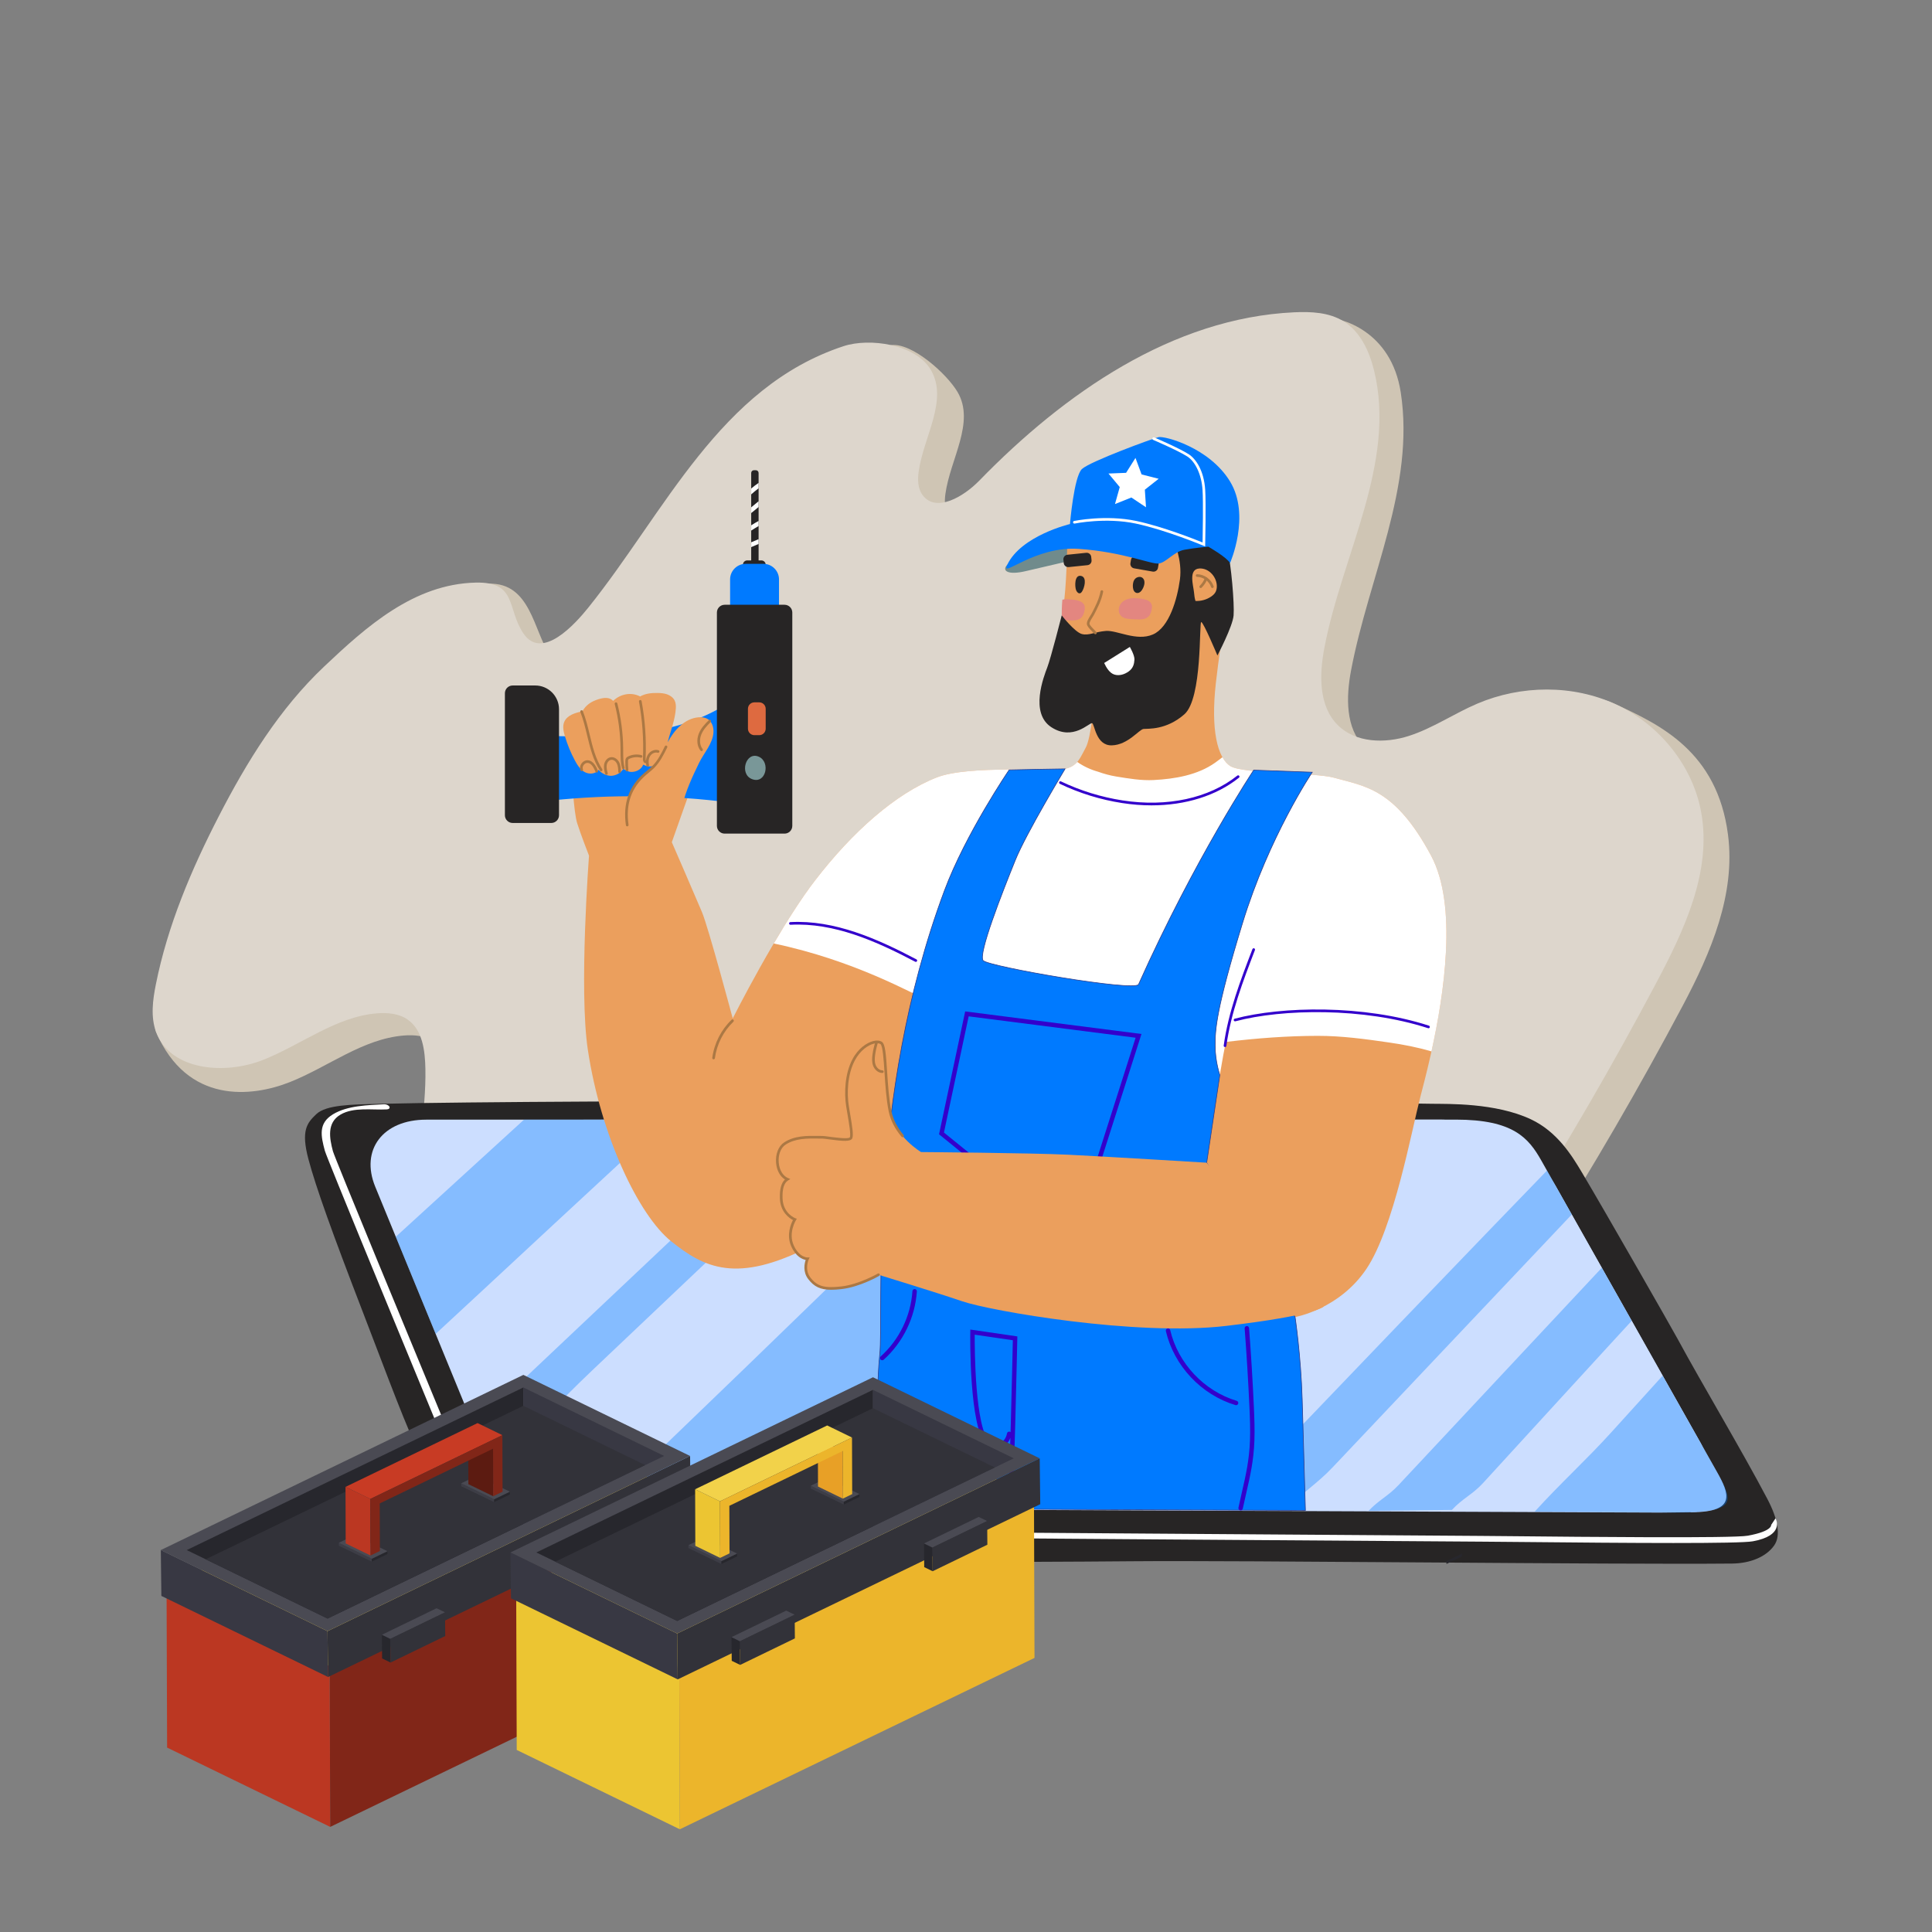
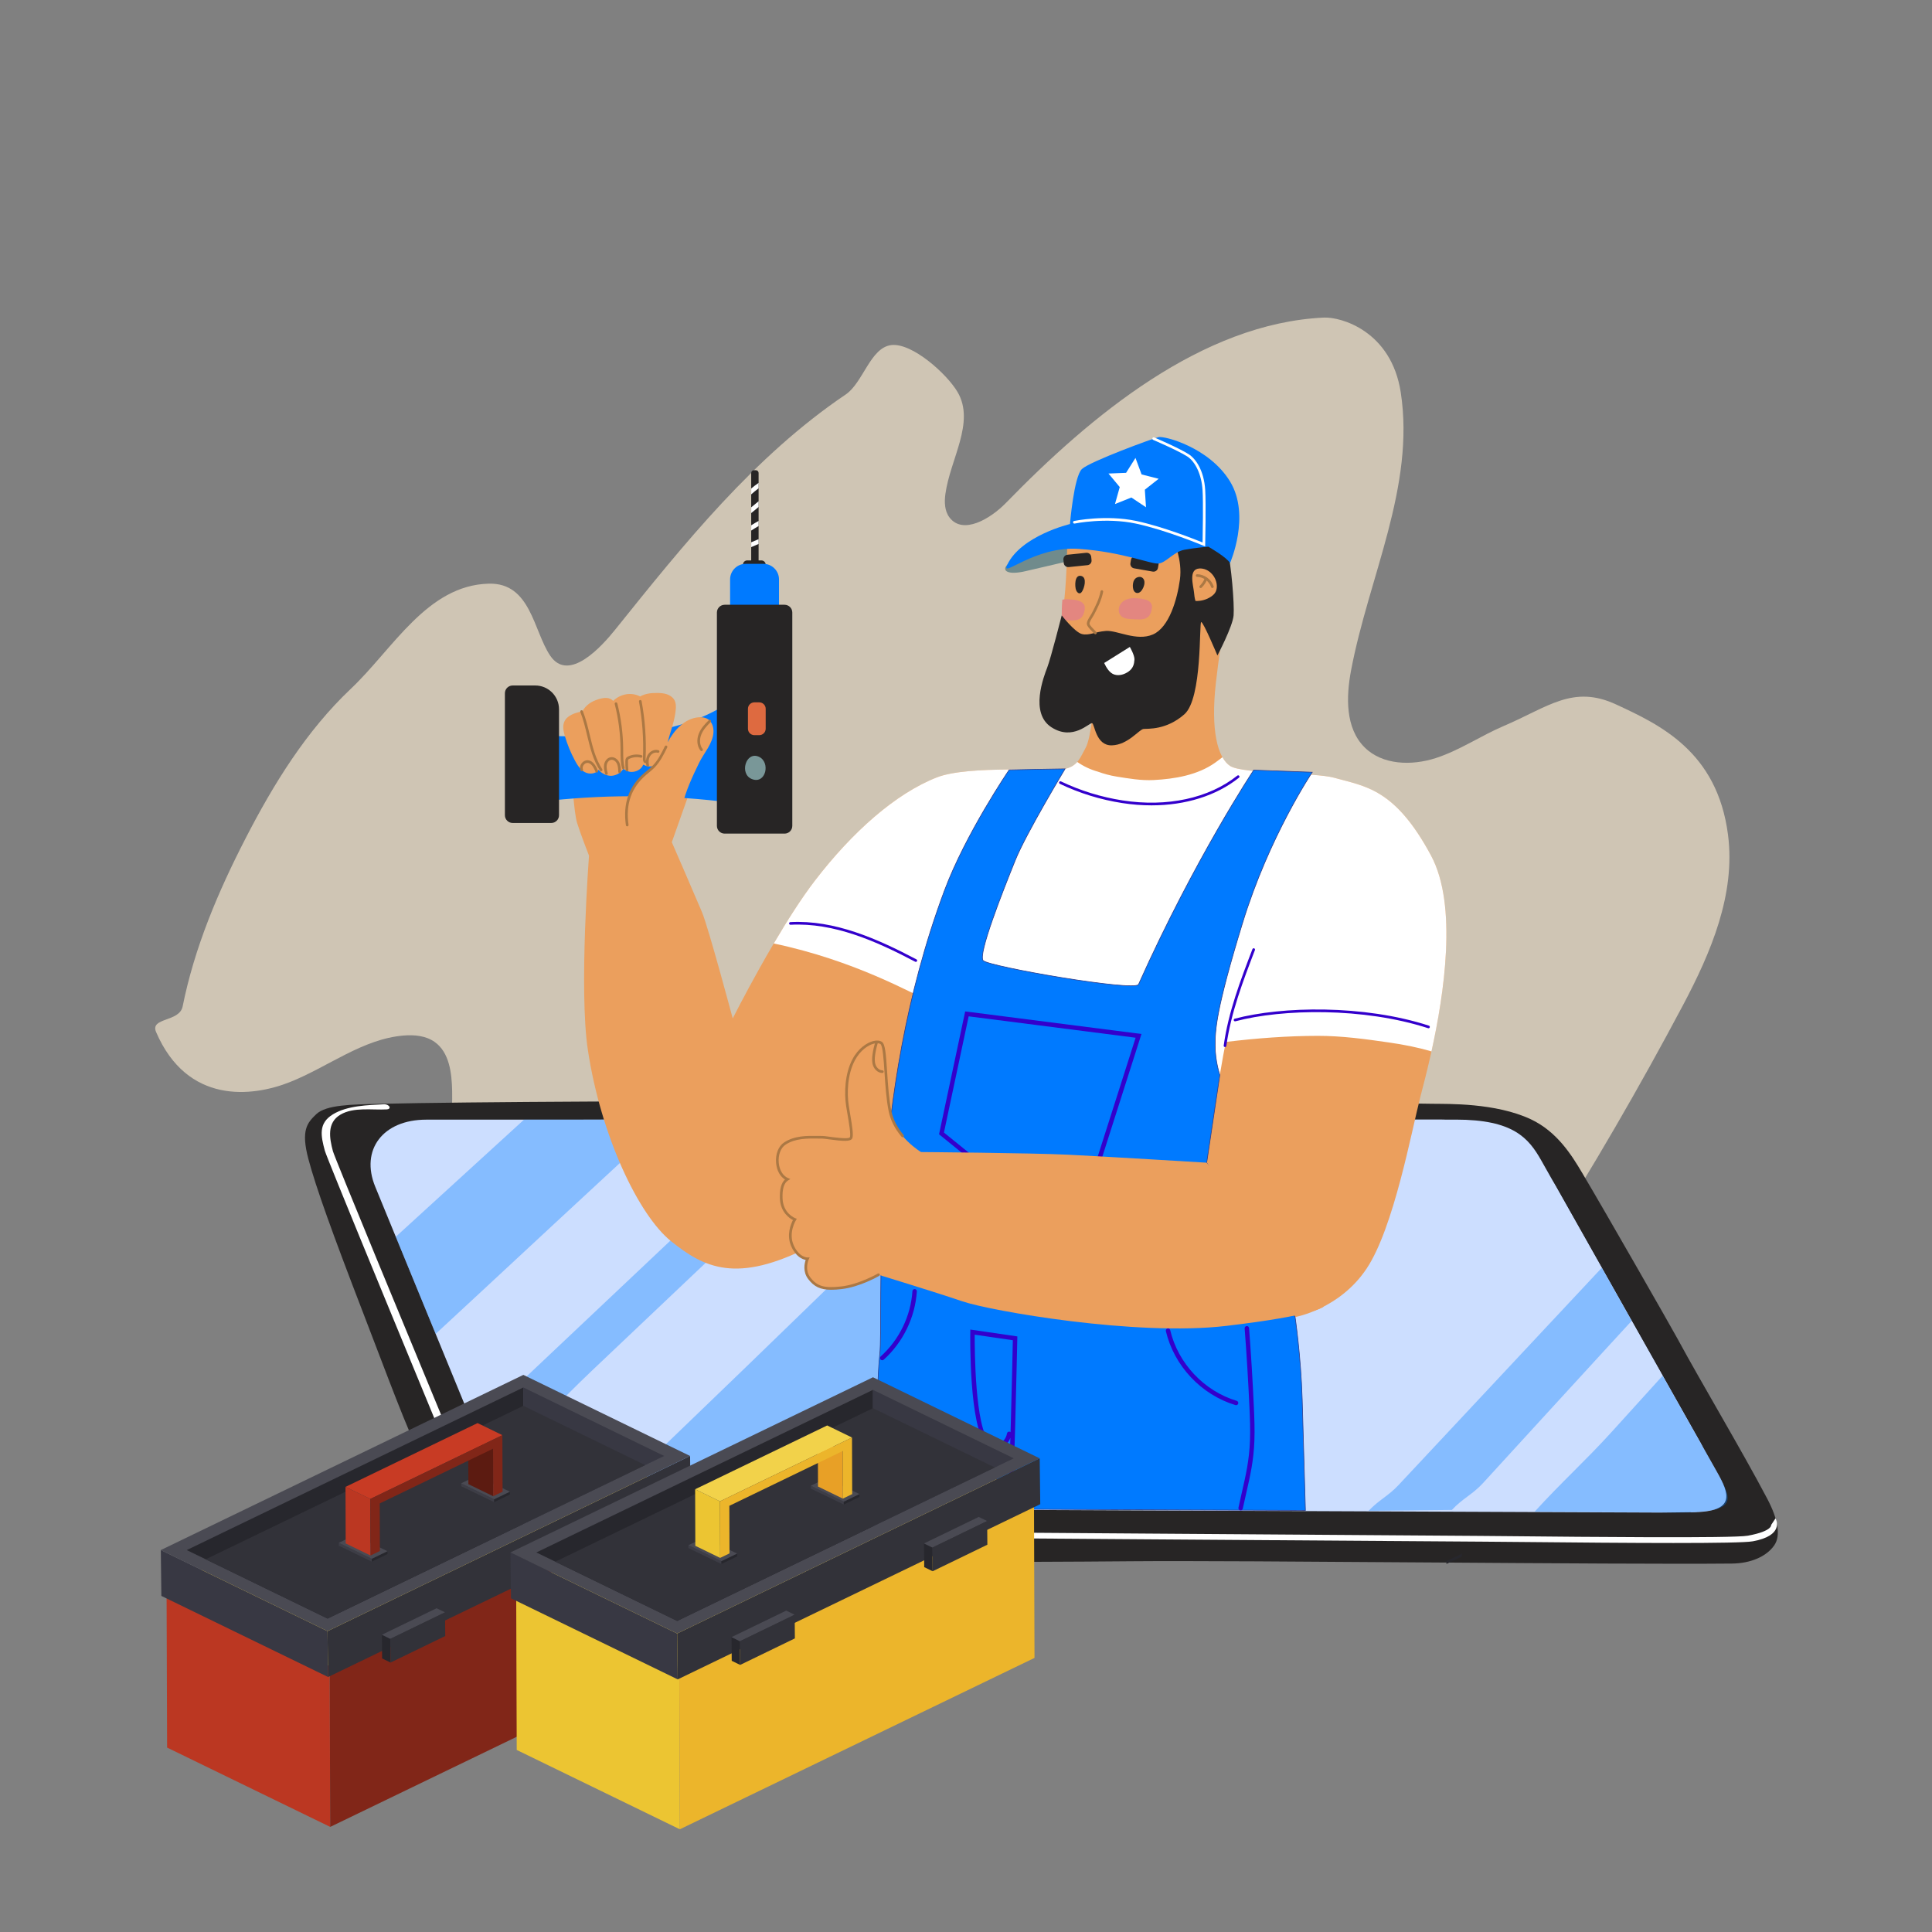
<svg xmlns="http://www.w3.org/2000/svg" x="0px" y="0px" viewBox="0 0 3000 3000" style="enable-background:new 0 0 3000 3000;" xml:space="preserve">
  <rect x="0" y="0" width="3000" height="3000" fill="#808080" stroke="none" />
  <style type="text/css"> .st0{fill:#CFC5B4;} .st1{fill:#DDD6CC;} .st2{fill:#272525;} .st3{fill:#FFFFFF;} .st4{fill:#CCDEFF;} .st5{opacity:0.35;} .st6{fill:#007AFF;} .st7{fill:#708B8C;} .st8{fill:#EB9F5D;} .st9{fill:#E38680;} .st10{fill:#AB7844;} .st11{fill:#DE6A40;} .st12{fill:#799798;} .st13{fill:#3300CC;} .st14{fill:#007AFF;stroke:#2D3E8D;stroke-miterlimit:10;} .st15{fill:#C58E4C;} .st16{fill:none;} .st17{fill:#BB3722;} .st18{fill:#812618;} .st19{fill:#F2D24A;} .st20{enable-background:new ;} .st21{fill:#383843;} .st22{fill:#323239;} .st23{fill:#4A4A53;} .st24{fill:#27272D;} .st25{fill:#3D3D46;} .st26{fill:#5C1B11;} .st27{fill:#C83B24;} .st28{fill:#ECC532;} .st29{fill:#ECB52B;} .st30{fill:#E8A026;} </style>
  <g id="_x2018_лой_x5F_2">
    <g>
      <path class="st0" d="M702.1,1694.44c-0.53-28.24-4.29-60.54-27.45-76.71c-13.58-9.49-31.2-11.12-47.72-9.78 c-63.78,5.21-117.14,48.54-176.59,72.22c-59.45,23.68-159.64,34.53-207.93-77.54c-9.93-23.04,36.26-15.21,41.19-39.81 c18.29-91.38,55.05-178.12,97.71-260.97c43.57-84.63,94.38-167.01,163.56-232.39c65.32-61.73,118.31-160.84,214.27-163.15 c64.92-1.57,69.11,72.8,95.02,111.55c29.03,43.41,80.97-15.07,101.19-40.27c107.06-133.42,216.07-269.24,357.82-365.01 c27.04-18.27,38.18-72.56,70.55-76.71c32.36-4.15,86.72,44.76,103.21,72.92c27.6,47.13-11.47,104.05-18.91,158.17 c-1.73,12.57-1.35,26.42,6.32,36.54c20.86,27.52,63.59,2.18,87.67-22.56c132.09-135.74,304.44-278.93,493.64-287.79 c26.4-1.24,104.72,20.66,119.42,116.14c22.49,146.12-49.58,286.22-77.11,431.47c-7.86,41.45-8.97,89.83,20.88,119.64 c27.73,27.69,73.12,28.82,110.42,16.8c37.3-12.01,70.16-34.76,106.21-50.12c68.1-29,106.95-64.36,174.08-33.17 c67.13,31.19,156.97,72.56,173.7,202.33c11.9,92.32-26.36,182.51-69.98,264.74c-67.7,127.63-140.32,252.65-217.65,374.69 c-45.77,72.23-94.98,145.27-165.63,193.42c-73.59,50.15-164.26,68.84-253.08,75.25c-257.41,18.6-511.03-56.14-765.6-98.57 c-104.94-17.49-211.41-31.15-313.05-63.75c-66.67-21.38-205.63-64.92-208.23-150.41C688.04,1826.46,703.35,1760.31,702.1,1694.44z " />
    </g>
    <g>
-       <path class="st1" d="M660.56,1659.98c-0.53-28.24-4.29-60.54-27.45-76.71c-13.58-9.49-31.2-11.12-47.72-9.78 c-63.78,5.21-117.14,48.54-176.59,72.22s-144.12,16.91-166.39-43.08c-8.73-23.52-5.27-49.67-0.35-74.27 c18.29-91.38,55.05-178.12,97.71-260.97c43.57-84.63,94.38-167.01,163.56-232.39c65.32-61.73,139.09-128.02,235.05-130.33 c64.92-1.57,48.33,39.98,74.24,78.74c29.02,43.41,80.97-15.07,101.19-40.27c119.01-148.32,203.79-342.37,396.05-405.61 c40.16-13.21,111.98-3.39,135.52,36.8c27.6,47.13-11.47,104.05-18.91,158.17c-1.73,12.57-1.35,26.42,6.32,36.54 c20.86,27.52,63.59,2.18,87.67-22.56c132.09-135.74,299.92-252.68,489.12-261.55c26.4-1.24,54.32,0.07,76.78,14 c25.97,16.11,39.84,46.23,47.16,75.9c35.43,143.53-49.58,286.22-77.11,431.47c-7.86,41.45-8.97,89.83,20.88,119.64 c27.73,27.69,73.12,28.82,110.42,16.8c37.3-12.01,70.16-34.76,106.21-50.12c68.1-29,148.49-29.9,215.61,1.29 c67.13,31.19,119.08,95.02,132.16,167.87c16.44,91.62-26.36,182.51-69.98,264.74c-67.7,127.63-140.32,252.65-217.65,374.69 c-45.77,72.23-94.98,145.27-165.63,193.42c-73.59,50.15-164.26,68.84-253.08,75.25c-257.41,18.6-511.03-56.14-765.6-98.57 c-104.94-17.49-211.41-31.15-313.05-63.75c-66.67-21.38-205.63-64.92-208.23-150.41C646.5,1792,661.81,1725.85,660.56,1659.98z" />
-     </g>
+       </g>
    <g>
      <g>
        <g>
          <g>
            <path class="st2" d="M2604.95,2078.96c-8.23-15.22-112.59-198.01-148.57-258.41c-15.77-26.47-38.37-63.32-79.38-82.57 c-54.89-25.76-129.08-23.65-152.97-24.04c-308.91-5.16-1350.17-6.63-1636.46,0.14c-41.52,0.98-80.99,1.35-96.44,15.98 c-14.47,13.71-24,25.4-12.24,69.76c11.6,43.76,37.38,115.3,84.93,238.63c79.3,205.67,106.75,296.23,185.75,342.96 c26.68,15.78,72.15,32.56,141.39,35.65c245.27,10.96,710.13,8.63,865.91,7.24c175.01-1.56,748.67,5.38,932.41,3.59 c29.09-0.28,53.56-10.76,65.7-28.2c10.77-15.47,5.55-41.39-10.75-72.38C2704.76,2252.26,2641.95,2147.4,2604.95,2078.96z" />
          </g>
        </g>
      </g>
    </g>
    <g>
      <g>
        <g>
          <g>
            <path class="st3" d="M525.64,1840.48c35.96,88.62,109.92,267.69,151.94,369.45c14.87,35.99,24.73,59.89,26.49,64.21 c1.03,2.53,2.04,5.22,3.11,8.07c7.55,20.06,17.95,47.66,54.56,72.1c42.36,28.28,95.91,30.24,116.96,29.77 c11.73-0.26,509.34,3.32,909.42,6.2c268.68,1.93,500.8,3.61,515.63,3.61c7.43,0,27.68,0.2,55.7,0.48 c175.59,1.76,341.06,2.86,362.39-1.06c48.22-8.85,36.72-32.91,35.18-35.62l-6.67,10.05c0,0-0.08-0.1-0.14-0.28 c0.04,0.1,3.16,9.95-36.28,17.18c-22.82,4.18-258.46,1.82-359.06,0.81c-28.06-0.28-48.34-0.49-55.85-0.49 c-14.75,0-246.67-1.67-515.13-3.6c-399.91-2.88-897.32-6.46-909.31-6.19c-19.04,0.43-67.36-1.27-104.71-26.19 c-32.96-21.99-42.32-46.77-49.81-66.61c-1.09-2.89-2.12-5.62-3.19-8.24c-1.77-4.34-11.66-28.24-26.57-64.25 c-52.26-126.21-170.54-411.89-173.32-422.23c-5.47-20.38-9.66-44.31,11.69-56.85c20.67-12.13,48.94-6.9,72.12-8.14 c3.29-0.18,4.99-2.09,3.81-4.29c-1.18-2.19-4.81-3.83-8.1-3.65c-25.45,1.36-56.84,1.91-79.39,15.52 c-23.26,14.04-18.81,33.77-12.68,56.68C505.18,1789.69,513.2,1809.81,525.64,1840.48z" />
          </g>
        </g>
      </g>
    </g>
    <g>
      <g>
        <g>
          <g>
            <path class="st4" d="M582.67,1842.75l164.05,399.64c25.46,62.02,104.18,99.46,174.7,99.46l1655.86,6.88l48.91-0.57 c88.31-7.1,45.86-36.07,15.47-105.79l-225.44-399.69c-32.44-57.51-113.6-104.15-180.64-104.15l-1573.8,0.07 C594.76,1738.61,559.07,1785.25,582.67,1842.75z" />
          </g>
        </g>
      </g>
    </g>
    <g>
      <g>
        <g>
          <g>
            <path class="st4" d="M2442.54,2257.95c-37.38-13.91-75.39-26.05-113.3-37.89c-50.13-15.66-100.27-29.23-150.85-38.73 c-98.74-18.54-194.8-22.56-288.41-24.96c-186.68-4.79-361.79-9.31-557.51-58.47c-57.3-14.39-114.47-31.56-167.55-54.77 c-120.89-52.85-185.9-133.36-286.37-196.55c-66.03-41.53-140.74-79.41-220.21-105.38c103.54-1.46,204.64-2.55,308.67-2.62 c56.48-0.04,113-0.01,169.5-0.01c162.49-0.01,324.99-0.02,487.49-0.02c212.19-0.01,424.38-0.02,636.58-0.03 c89.4,0,113.05,28.59,132.87,63.73l272.75,483.57c18.44,32.7,31.28,62.33-39.98,62.33 C2575.13,2308.34,2509.91,2283.03,2442.54,2257.95z" />
          </g>
        </g>
      </g>
    </g>
    <g class="st5">
      <g>
        <g>
          <g>
            <g>
              <path class="st6" d="M2502.63,2223.46c26.48-29.25,52.85-58.35,79.13-87.3l84.42,149.67c24.53,44.84,34.22,62.9-62.61,62.9 l-220.55-1.38C2423.18,2302.99,2463.04,2267.2,2502.63,2223.46z" />
            </g>
          </g>
        </g>
      </g>
      <g>
        <g>
          <g>
            <g>
              <path class="st6" d="M2171.21,2306.46c41.33-44.18,82.36-88.04,123.11-131.59c40.46-43.25,80.63-86.19,120.53-128.83 c24.24-25.91,48.38-51.72,72.42-77.41l46.43,82.32c-10.76,11.7-21.56,23.42-32.35,35.17 c-65.58,71.41-131.7,143.78-198.7,216.96c-15.99,17.47-32.04,23.97-48.14,41.53l-129.3,1.38 C2140.58,2329.55,2155.91,2322.8,2171.21,2306.46z" />
            </g>
          </g>
        </g>
      </g>
      <g>
        <g>
          <g>
            <g>
-               <path class="st6" d="M2028.69,2205.93c48.1-50.25,95.85-100.07,143.28-149.46c47.18-49.13,94.03-97.83,140.59-146.11 c29.97-31.08,59.84-61.97,89.57-92.69l38.48,68.22c-2.67,2.83-5.35,5.65-8.02,8.48c-39.15,41.39-78.57,83.06-118.26,125.03 c-40.16,42.46-80.6,85.21-121.32,128.26c-41.01,43.36-82.32,87.03-123.91,131c-24.16,25.55-48.43,40.18-72.8,65.94l-110.74,0 C1933.61,2294.29,1981.32,2255.41,2028.69,2205.93z" />
-             </g>
+               </g>
          </g>
        </g>
      </g>
      <g>
        <g>
          <g>
            <g>
              <path class="st6" d="M1627.45,2230.51c57.11-57.6,113.71-114.65,169.77-171.19c55.72-56.2,110.9-111.89,165.53-167.1 c51.09-51.64,101.68-102.86,151.76-153.69l83.27,0c-40.32,41.22-80.91,82.72-121.8,124.52 c-52.79,53.97-106.05,108.43-159.81,163.38c-54.32,55.54-109.14,111.58-164.47,168.14c-52.05,53.22-104.56,94.5-157.52,148.65 l-90.7,1.38C1545.08,2302.62,1586.38,2271.93,1627.45,2230.51z" />
            </g>
          </g>
        </g>
      </g>
      <g>
        <g>
          <g>
            <g>
              <path class="st6" d="M996.57,2278.64c53.74-51.65,106.95-102.92,159.62-153.81c52.01-50.26,103.51-100.16,154.49-149.7 c50.79-49.35,101.07-98.34,150.85-146.99c30.69-29.99,61.17-59.85,91.48-89.57l320.56-0.01 c-32.33,31.74-64.81,63.67-97.4,95.79c-46.99,46.32-94.25,93.06-141.79,140.2c-48.09,47.7-96.47,95.82-145.13,144.37 c-48.87,48.76-98.05,97.97-147.52,147.61c-29.43,29.54-58.96,44.09-88.6,73.94l-336.78,0 C943.22,2314.72,969.96,2304.21,996.57,2278.64z" />
            </g>
          </g>
        </g>
      </g>
      <g>
        <g>
          <g>
            <g>
              <path class="st6" d="M867.58,2090.19c45.56-43.02,90.8-85.74,135.72-128.16c44.36-41.89,88.41-83.49,132.16-124.8 c35.01-33.06,69.83-65.94,104.46-98.64l90.52,0c-35.71,33.9-71.65,67.98-107.83,102.25 c-49.58,46.96-99.59,94.27-149.97,141.97c-50.84,48.14-102.06,96.67-153.62,145.63c-52.17,49.55-97.8,99.54-150.62,150.01 l-32.94-63.47L867.58,2090.19z" />
            </g>
          </g>
        </g>
      </g>
      <g>
        <g>
          <g>
            <g>
              <path class="st6" d="M685.65,1855.53l128.03-116.94l221.98-0.01c-21.63,19.84-43.28,39.77-64.96,59.79 c-72.44,66.88-145.28,134.73-219.12,203.28c-24.91,23.12-49.95,46.32-75.11,69.59l-61.9-150.79 C638.35,1898.73,662.04,1877.09,685.65,1855.53z" />
            </g>
          </g>
        </g>
      </g>
    </g>
    <g>
      <path class="st7" d="M1629.02,845.42c0,0-56.35,22.73-65.02,31.68s0.29,16.53,29.21,9.64c28.92-6.89,83.33-19.32,83.33-19.32 l3.44-27.51L1629.02,845.42z" />
    </g>
    <g>
      <path class="st8" d="M1393.05,1837.57c0,0-20.15,206.3-27.06,266.6c-0.01,0.11-0.03,0.24-0.04,0.35 c10.16-0.75,20.32,0.45,30.49,3.64c20.94,8.62,42.93,14.09,65.22,17.82c46.1,4.89,92.68,4.32,138.95,2.97 c41.88-1.22,83.85-3.7,125.76-2.54c55.48,1.54,110.94,1.53,166.43,0.93c41.9-0.45,83.85-1.11,125.79-1.16 c-3.25-37.4-7.58-81.08-7.58-81.08s68.87-11.94,111.11-75.3c42.24-63.36,69.79-213.95,83.56-267.21 c13.77-53.26,72.54-269.42,16.53-373.91c-56.01-104.49-102.31-107.5-150.59-121.02c-30.39-8.51-142.33-5.51-161.61-18.36 c-19.28-12.86-30.3-55.09-22.04-128.55c8.26-73.46,22.96-152.43,22.96-152.43l-23.87-38.57l-72.54-48.67l-157.02,12.86 c0,0-0.92,62.44-4.59,94.58c-3.67,32.14,1.84,81.72,1.84,81.72l44.99,74.38c0,0-5.51,61.52-13.77,76.21 c-8.26,14.69-11.94,28.47-32.14,33.06c-20.2,4.59-149.17-6.36-199.26,13.31c-64.28,25.25-131.31,84.94-189.16,160.23 c-57.85,75.3-127.63,213.95-127.63,213.95s-37.65-140.95-47.75-165.05s-46.83-108.58-46.83-108.58s33.06-93.66,37.65-105.6 c4.59-11.94-192.83,0.92-192.83,0.92s2.75,57.85,8.26,75.3c5.51,17.45,18.36,50.32,18.36,50.32s-15.87,208.22-1.84,301.37 c20.2,134.06,78.97,257.11,129.47,297.51c50.5,40.4,101.01,67.03,216.7,7.35C1374.68,1875.22,1393.05,1837.57,1393.05,1837.57z" />
    </g>
    <g>
      <g>
        <path class="st9" d="M1659.68,963.38c6.82,0.36,14.5,0.41,19.39-4.37c3.39-3.31,4.6-8.23,5.29-12.93 c2.06-14.01-15.54-15.03-25.81-15.58c-2.95-0.16-5.99,0.03-8.91,0.62c-0.94,9.75-1.12,20.85-0.91,31.59 c1.38,0.14,2.77,0.22,4.12,0.29C1655.13,963.15,1657.4,963.26,1659.68,963.38z" />
      </g>
    </g>
    <g>
      <path class="st2" d="M1789.96,887.57l-28.95-5.06c-3.79-0.66-6.35-4.31-5.69-8.1l0.91-5.2c0.66-3.79,4.31-6.35,8.1-5.69 l28.95,5.06c3.79,0.66,6.35,4.31,5.69,8.1l-0.91,5.2C1797.39,885.67,1793.75,888.23,1789.96,887.57z" />
    </g>
    <g>
      <path class="st2" d="M1822.54,839.91c0,0,13.77,29.61,9.64,59.91c-4.13,30.3-16.53,74.38-42.01,85.4s-55.78-6.89-73-5.51 c-17.22,1.38-26.17,7.58-37.19,4.82s-31.33-28.93-31.33-28.93s-16.88,66.12-22.39,80.58c-5.51,14.46-27.55,70.93,6.2,92.97 c33.74,22.04,59.23-7.58,63.36-6.2s5.6,35.12,30.69,34.43s42.31-24.79,49.2-25.48c6.89-0.69,35.12,2.07,63.36-22.73 c28.24-24.79,22.73-143.24,26.17-143.24c3.44,0,25.15,51.89,25.15,51.89s23.75-45,25.13-62.22c1.38-17.22-3.44-78.51-10.33-106.74 C1898.29,820.63,1822.54,839.91,1822.54,839.91z" />
    </g>
    <g>
      <path class="st6" d="M1910,874.34c0,0,32.37-73.69,0-126.72c-32.37-53.03-101.92-70.93-110.88-68.87s-106.74,37.88-119.14,49.58 c-12.4,11.71-18.54,85.4-18.54,85.4s-75.81,17.91-97.44,63.36c-10.63,22.34,42.3-29.61,111.16-24.79 c68.87,4.82,112.25,24.1,123.96,22.73c11.71-1.38,23.44-18.3,39.94-21.35c16.5-3.05,37.19-4.82,37.19-4.82 S1905.18,865.39,1910,874.34z" />
    </g>
    <g>
      <path class="st3" d="M1871.37,848.5l-2.8-1.18c-0.58-0.24-58.22-24.38-104.99-34.32c-46.52-9.89-94.4-0.1-94.87,0 c-1.12,0.23-2.21-0.48-2.45-1.6c-0.23-1.12,0.48-2.21,1.6-2.45c0.49-0.1,49.19-10.07,96.58,0c41.23,8.76,90.75,28.43,102.93,33.39 c0.25-12.85,1.13-63.16-0.06-81.51c-1.51-23.4-10.87-43.85-23.84-52.11c-14.83-9.44-52.48-25.5-52.85-25.66 c-1.05-0.45-1.54-1.66-1.09-2.71c0.45-1.05,1.66-1.54,2.71-1.09c1.56,0.66,38.33,16.35,53.45,25.97 c11.18,7.11,23.81,25.38,25.74,55.33c1.37,21.19,0.02,84.25,0,84.89L1871.37,848.5z" />
    </g>
    <g>
      <polygon class="st3" points="1763.16,711.06 1772.66,736.72 1799.17,743.44 1777.71,760.4 1779.51,787.69 1756.75,772.52 1731.35,782.67 1738.74,756.33 1721.24,735.31 1748.57,734.21 " />
    </g>
    <g>
      <path class="st6" d="M1133.69,1246.16c-91.38-11.77-184.12-12.9-275.75-3.35c-2.26,0.24-4.71,0.43-6.63-0.78 c-2.82-1.79-3.16-5.69-3.21-9.03c-0.44-29.56,0.82-60.65,0.37-90.21c92.54,2.03,190.31,2.34,270.52-43.86 C1124.59,1134.73,1129.87,1234.42,1133.69,1246.16z" />
    </g>
    <g>
      <path class="st2" d="M1670.95,916.38c1.06,2.75,3.6,5.69,6.39,4.76c1.19-0.4,2.05-1.44,2.76-2.48c3.52-5.18,8.34-21.81-1.02-24.29 C1668.29,891.52,1668.72,910.57,1670.95,916.38z" />
    </g>
    <g>
      <path class="st8" d="M1854.06,919.84c0.44,4.5,0.89,9.03,2.28,13.33c8.45,0.41,17.01-1.95,24.05-6.64 c2.85-1.89,5.51-4.22,7.11-7.24c1.31-2.45,1.85-5.26,1.96-8.03c0.57-14.54-11.92-29.5-27.22-28.5 C1845.01,883.87,1853,909.1,1854.06,919.84z" />
    </g>
    <g>
      <path class="st2" d="M1776.99,902.63c-1.44-8.71-11.56-8.78-15.79-2.08c-3.06,4.85-3.62,18.53,3.73,20.14 c4.52,0.99,8.26-3.56,10.13-7.8C1776.48,909.67,1777.56,906.12,1776.99,902.63z" />
    </g>
    <g>
      <path class="st10" d="M1700.9,984.89c-0.58,0-1.16-0.24-1.57-0.72c-0.6-0.69-1.56-1.67-2.68-2.81c-4.8-4.88-8.5-8.87-8.94-12.12 c-0.53-3.9,2.57-8.8,5.31-13.12c0.81-1.29,1.58-2.5,2.05-3.39c5.64-10.85,11.48-22.08,13.84-34.55c0.21-1.12,1.29-1.86,2.41-1.64 c1.12,0.21,1.86,1.29,1.65,2.41c-2.47,13.07-8.72,25.09-14.23,35.69c-0.55,1.05-1.32,2.28-2.22,3.7 c-2.01,3.17-5.04,7.95-4.71,10.36c0.29,2.15,5.17,7.12,7.8,9.78c1.17,1.19,2.18,2.21,2.86,3.01c0.74,0.86,0.65,2.17-0.22,2.91 C1701.86,984.72,1701.38,984.89,1700.9,984.89z" />
    </g>
    <g>
      <path class="st2" d="M1182.29,888.58h-22.02c-3.67,0-6.67-3-6.67-6.67v-5.03c0-3.67,3-6.67,6.67-6.67h22.02 c3.67,0,6.67,3,6.67,6.67v5.03C1188.96,885.58,1185.96,888.58,1182.29,888.58z" />
    </g>
    <g>
      <path class="st10" d="M1882.58,913.08c-0.86,0-1.67-0.55-1.96-1.41c-3.03-9.08-12.18-15.77-21.75-15.9 c-1.14-0.02-2.05-0.95-2.04-2.09c0.02-1.14,0.91-2,2.09-2.04c11.27,0.15,22.04,8.02,25.61,18.72c0.36,1.08-0.22,2.25-1.31,2.61 C1883.02,913.05,1882.8,913.08,1882.58,913.08z" />
    </g>
    <g>
      <path class="st3" d="M1754.39,1004.56c-13.28,8.31-26.57,16.62-39.85,24.94c3.36,7.13,8.42,15.72,15.96,17.99 c7.55,2.27,15.63-0.25,22.04-4.84c7.1-5.08,8.61-11.63,9.02-18.42C1761.97,1017.42,1754.39,1004.56,1754.39,1004.56z" />
    </g>
    <g>
      <path class="st2" d="M1173.77,879.39h-3.14c-2.29,0-4.17-1.88-4.17-4.17V734.35c0-2.29,1.88-4.17,4.17-4.17h3.14 c2.29,0,4.17,1.88,4.17,4.17v140.88C1177.94,877.52,1176.06,879.39,1173.77,879.39z" />
    </g>
    <g>
      <path class="st10" d="M1864.41,913.16c-0.54,0-1.08-0.21-1.48-0.63c-0.79-0.82-0.78-2.13,0.04-2.92 c3.37-3.27,6.06-7.31,7.79-11.67c0.42-1.06,1.62-1.58,2.68-1.16c1.06,0.42,1.58,1.62,1.16,2.68c-1.94,4.9-4.96,9.44-8.75,13.11 C1865.45,912.97,1864.93,913.16,1864.41,913.16z" />
    </g>
    <g>
      <path class="st6" d="M1197.62,973.51h-51.93c-6.6,0-12-5.4-12-12v-61.84c0-13.27,10.86-24.14,24.14-24.14h27.66 c13.27,0,24.14,10.86,24.14,24.14v61.84C1209.62,968.11,1204.22,973.51,1197.62,973.51z" />
    </g>
    <g>
      <path class="st2" d="M1688.7,877.57l-29.23,3.01c-3.83,0.39-7.29-2.42-7.68-6.25l-0.54-5.26c-0.39-3.83,2.42-7.29,6.25-7.68 l29.23-3.01c3.83-0.39,7.29,2.42,7.68,6.25l0.54,5.26C1695.34,873.72,1692.53,877.18,1688.7,877.57z" />
    </g>
    <g>
      <path class="st2" d="M1218.28,1294.44h-93.07c-6.6,0-12-5.4-12-12V951.08c0-6.6,5.4-12,12-12h93.07c6.6,0,12,5.4,12,12v331.36 C1230.28,1289.04,1224.88,1294.44,1218.28,1294.44z" />
    </g>
    <g>
      <path class="st11" d="M1178.96,1141.55h-7.55c-5.5,0-10-4.5-10-10v-30.96c0-5.5,4.5-10,10-10h7.55c5.5,0,10,4.5,10,10v30.96 C1188.96,1137.05,1184.46,1141.55,1178.96,1141.55z" />
    </g>
    <g>
      <path class="st2" d="M856.03,1277.91h-60.02c-6.6,0-12-5.4-12-12v-189.49c0-6.6,5.4-12,12-12h35.17 c20.27,0,36.85,16.58,36.85,36.85v164.64C868.03,1272.51,862.63,1277.91,856.03,1277.91z" />
    </g>
    <g>
      <path class="st12" d="M1167.58,1209.75c21.87,8.54,29.27-26.59,10.66-34.74C1158.05,1166.17,1147.67,1201.98,1167.58,1209.75z" />
    </g>
    <g>
      <path class="st8" d="M904.31,1104.46c-11.14,2.41-23.91,6.12-28.23,16.67c-2.76,6.74-1.13,14.4,0.91,21.39 c3.9,13.32,9.18,26.23,15.75,38.46c3.76,7.01,8.25,14.1,15.22,17.92c6.97,3.83,17.03,3.1,21.41-3.55 c4.67,5.58,13.05,9.76,20.31,9.3c7.26-0.46,14.21-4.55,18.13-10.68c5.95,3.09,8.68,5.28,15.35,4.54s13.23-4.81,15.55-11.1 c5.4,2.68,11.29,3.72,16.94,1.61c-4.81,1.8-13.13,12.29-17.12,16.27c-6.54,6.5-12.48,14.28-17.31,22.11 c-6.37,10.32-10.78,22.19-10.45,34.31c0.03,1.14,0.15,2.4,0.98,3.19c0.84,0.81,2.13,0.86,3.3,0.86 c28.75-0.04,57.48-5.19,84.45-15.14c5.56-23.04,15.65-44.68,25.93-65.82c7.75-15.94,21.36-29.95,22.42-47.65 c0.46-7.7-2.09-16.14-8.54-20.37c-4.24-2.78-9.57-3.39-14.62-2.97c-21.4,1.76-37.9,19.86-47.9,38.85 c4.41-17.75,11.56-34.51,12.64-52.77c0.24-4.03,0-8.21-1.72-11.86c-2.23-4.72-6.76-8.05-11.67-9.82 c-4.91-1.77-10.21-2.12-15.43-2.17c-9.16-0.09-18.67,0.83-26.59,5.42c-13.91-7.17-30.64-4-41.91,6.86 c-5.91-6.3-14.83-5.06-23.08-2.49C918.08,1089.27,910.04,1094.53,904.31,1104.46z" />
    </g>
    <g>
      <path class="st10" d="M1089.36,1166.31c-0.6,0-1.2-0.26-1.61-0.77c-5.4-6.72-6.43-16.78-2.7-26.27c3.31-8.42,9.47-15.07,15.63-21 c0.82-0.79,2.13-0.77,2.92,0.06c0.79,0.82,0.77,2.13-0.06,2.92c-5.82,5.6-11.63,11.85-14.65,19.53 c-3.14,7.99-2.33,16.69,2.07,22.17c0.71,0.89,0.57,2.19-0.32,2.9C1090.27,1166.16,1089.81,1166.31,1089.36,1166.31z" />
    </g>
    <g>
      <path class="st10" d="M1002.5,1185.16c-0.22,0-0.44-0.03-0.65-0.11c-1.71-0.57-3.7-2.29-3.49-7.26 c1.28-29.55-0.79-59.28-6.16-88.37c-0.21-1.12,0.53-2.2,1.66-2.41c1.13-0.21,2.2,0.53,2.41,1.66c5.43,29.39,7.52,59.44,6.22,89.3 c-0.09,1.99,0.28,3.04,0.66,3.16c1.08,0.36,1.67,1.53,1.31,2.61C1004.17,1184.61,1003.37,1185.16,1002.5,1185.16z" />
    </g>
    <g>
      <path class="st10" d="M967.84,1194.35c-0.92,0-1.75-0.61-2-1.54c-2.23-8.51-2.25-17.36-2.27-25.93c0-1.42-0.01-2.83-0.02-4.24 c-0.21-23.4-3.24-46.77-9.01-69.45c-0.28-1.11,0.39-2.23,1.49-2.51c1.11-0.28,2.23,0.39,2.51,1.49c5.85,23,8.92,46.7,9.13,70.43 c0.01,1.42,0.02,2.85,0.02,4.27c0.02,8.31,0.04,16.9,2.13,24.89c0.29,1.1-0.37,2.23-1.47,2.52 C968.19,1194.32,968.01,1194.35,967.84,1194.35z" />
    </g>
    <g>
      <path class="st10" d="M933.44,1197.57c-0.67,0-1.33-0.33-1.73-0.93c-10.85-16.5-15.51-35.98-20.03-54.81 c-2.9-12.1-5.9-24.62-10.51-36.19c-0.42-1.06,0.09-2.26,1.15-2.68c1.06-0.42,2.26,0.1,2.68,1.15 c4.72,11.85,7.75,24.51,10.69,36.76c4.43,18.49,9.01,37.6,19.46,53.51c0.63,0.95,0.36,2.23-0.59,2.86 C934.23,1197.46,933.83,1197.57,933.44,1197.57z" />
    </g>
    <g>
      <path class="st10" d="M973.61,1197.81c-1.05,0-1.95-0.8-2.05-1.87c-0.44-4.59-0.62-9.26-0.54-13.87c0.03-1.68,0.15-3.46,1.23-5.02 c0.91-1.32,2.27-2.07,3.47-2.63c6.31-2.93,13.5-3.61,20.25-1.9c1.11,0.28,1.78,1.4,1.49,2.51c-0.28,1.11-1.4,1.78-2.51,1.49 c-5.74-1.46-12.12-0.86-17.49,1.64c-0.7,0.33-1.47,0.73-1.82,1.24c-0.42,0.61-0.48,1.64-0.49,2.74c-0.08,4.46,0.1,8.97,0.52,13.41 c0.11,1.14-0.73,2.14-1.86,2.25C973.74,1197.81,973.68,1197.81,973.61,1197.81z" />
    </g>
    <g>
      <path class="st10" d="M1005.72,1190.5c-0.95,0-1.81-0.67-2.02-1.64c-1.38-6.49-0.51-12.61,2.45-17.22 c3.62-5.64,10.46-8.47,16.27-6.74c1.09,0.33,1.71,1.48,1.39,2.57c-0.33,1.09-1.48,1.71-2.57,1.39c-4.01-1.2-9.01,0.96-11.61,5.01 c-3.19,4.98-2.55,10.99-1.89,14.13c0.24,1.12-0.48,2.21-1.59,2.45C1006,1190.49,1005.86,1190.5,1005.72,1190.5z" />
    </g>
    <g>
      <path class="st10" d="M941.64,1203.17c-0.92,0-1.76-0.62-2-1.54c-1.14-4.38-2.44-9.35-1.6-14.41c0.8-4.84,4.33-10.47,10.17-11.4 c6-0.96,11.12,3.46,13.34,7.97c2.3,4.67,2.47,9.91,2.63,14.54c0.04,1.14-0.86,2.1-2,2.13c-1.13,0.04-2.1-0.86-2.13-2 c-0.14-4.21-0.3-8.99-2.2-12.86c-1.62-3.3-5.24-6.32-8.98-5.72c-3.66,0.58-6.16,4.46-6.75,8c-0.69,4.19,0.48,8.71,1.52,12.69 c0.29,1.1-0.37,2.23-1.48,2.52C941.99,1203.15,941.82,1203.17,941.64,1203.17z" />
    </g>
    <g>
      <path class="st10" d="M973.93,1283.17c-1.01,0-1.9-0.75-2.04-1.78c-4.82-34.1,4.72-60.81,29.17-81.63 c1.19-1.01,2.4-2.01,3.61-3.01c2.85-2.34,5.79-4.77,8.39-7.39c8.53-8.6,14.01-19.75,19.3-30.54c0.5-1.03,1.74-1.45,2.76-0.95 c1.02,0.5,1.45,1.74,0.94,2.76c-5.44,11.09-11.07,22.55-20.08,31.63c-2.75,2.77-5.77,5.26-8.7,7.67 c-1.19,0.98-2.38,1.96-3.56,2.96c-23.29,19.84-32.37,45.32-27.76,77.91c0.16,1.13-0.63,2.17-1.76,2.34 C974.12,1283.16,974.03,1283.17,973.93,1283.17z" />
    </g>
    <g>
      <path class="st10" d="M926.51,1199.66c-0.83,0-1.61-0.5-1.93-1.32c-3.52-9.08-7.56-13.57-12.34-13.71 c-2.22-0.07-4.43,1.17-5.94,3.3c-1.51,2.13-1.94,4.64-1.14,6.7c0.41,1.06-0.12,2.26-1.18,2.67c-1.07,0.41-2.26-0.12-2.67-1.18 c-1.29-3.36-0.69-7.31,1.62-10.57c2.31-3.27,5.84-5.15,9.43-5.04c9.84,0.29,14.53,12.37,16.07,16.34 c0.41,1.06-0.11,2.26-1.18,2.67C927.01,1199.61,926.76,1199.66,926.51,1199.66z" />
    </g>
    <g>
      <path class="st3" d="M2222.21,1328.68c-56.01-104.49-102.31-107.5-150.59-121.02c-30.39-8.51-142.33-5.51-161.61-18.36 c-4.4-2.94-8.37-7.42-11.78-13.44c-3.63,2.81-7.37,5.59-11.25,8.36c-27.37,19.47-62.98,25.34-95.65,27.04 c-19.26,1-38.86-2.4-57.7-5.43c-9.76-1.57-19.26-4.17-28.56-7.51c-11.8-3.31-22.57-8.38-32.32-15.18 c-4.29,4.91-9.99,8.73-18.92,10.76c-20.2,4.59-149.17-6.36-199.26,13.31c-64.28,25.25-131.31,84.94-189.16,160.23 c-21.04,27.39-43.66,63.16-63.93,97.6c126.26,26.52,213.65,77.34,246.48,91.71c17.43,7.01,35.17,13.28,53.47,17.61 c21.77,5.15,44.17,7.85,66.13,12.13c22.37,4.36,44.65,9.14,66.94,13.89c39.74,8.48,79.53,16.89,119.72,22.95 c32.27,3.75,64.67,5.54,97.17,3.62c11.85-0.7,23.68-1.75,35.49-3.01c0,0-1.65,40.54,4.77,56.15c1.12,2.72,10.01-61.95,12.93-62.3 c47.15-5.68,94.11-9.26,141.7-9.33c37.21-0.05,74.43,5.06,111.15,10.39c22.01,3.2,44.02,7.41,65.36,13.78 C2242.29,1544.26,2263.63,1405.95,2222.21,1328.68z" />
    </g>
    <g>
      <path class="st13" d="M1902.22,1625.87c-0.09,0-0.19-0.01-0.28-0.02c-1.13-0.16-1.92-1.2-1.77-2.33 c7.15-52.06,26.2-101.72,44.62-149.74c0.41-1.07,1.61-1.6,2.67-1.19c1.07,0.41,1.6,1.6,1.19,2.67 c-18.34,47.81-37.3,97.24-44.38,148.83C1904.13,1625.12,1903.24,1625.87,1902.22,1625.87z" />
    </g>
    <g>
      <path class="st13" d="M1422.1,1493.62c-0.32,0-0.65-0.08-0.96-0.24c-60.64-31.94-126.06-61-193.65-57.43 c-1.12,0.07-2.11-0.81-2.17-1.95c-0.06-1.14,0.82-2.11,1.95-2.17c68.57-3.61,134.63,25.69,195.79,57.9 c1.01,0.53,1.4,1.78,0.86,2.79C1423.56,1493.21,1422.84,1493.62,1422.1,1493.62z" />
    </g>
    <g>
      <path class="st13" d="M1787.99,1250.54c-14.86,0-30.1-1.18-45.56-3.57c-33.54-5.19-66.08-15.24-96.71-29.86 c-1.03-0.49-1.47-1.73-0.98-2.75c0.49-1.03,1.73-1.46,2.75-0.98c30.27,14.44,62.42,24.37,95.57,29.5 c69.28,10.73,134.24-3.31,178.22-38.5c0.89-0.71,2.19-0.57,2.9,0.32c0.71,0.89,0.57,2.19-0.32,2.9 C1888.84,1235.64,1840.85,1250.54,1787.99,1250.54z" />
    </g>
    <g>
      <path class="st13" d="M2218.17,1596.67c-0.21,0-0.43-0.03-0.64-0.1c-100.51-32.57-226.6-30.04-299.21-10.72 c-1.1,0.29-2.23-0.36-2.53-1.47c-0.29-1.1,0.36-2.23,1.46-2.53c73.2-19.48,200.28-22.03,301.54,10.78 c1.09,0.35,1.68,1.52,1.33,2.6C2219.86,1596.12,2219.04,1596.67,2218.17,1596.67z" />
    </g>
    <g>
      <path class="st14" d="M1368.26,2342.65l658.77,2.75c-1.04-35.66-3.41-120.86-4.99-172.61c-2.08-67.91-11.02-127.71-11.02-127.71 l-137.28-239.66l20.4-136.16c0,0-7.2-20.77-7.27-45.33s1.1-55.41,42.42-190.36c41.32-134.95,108.35-234.47,108.35-234.47 l-90.92-3.26c0,0-90.89,136.69-178.8,332.73c-5.26,11.72-233.01-27.55-241.27-37.04c-8.26-9.49,29.38-105.15,50.04-156.25 c16.67-41.22,77.13-141.41,77.13-141.41s-84.48,1.38-86.83,1.62c0,0-67.42,98.93-100.49,187.54 c-121.84,326.48-93.23,652.64-100.52,721.12c-6.07,57-3.64,193.16-2.66,237.24C1364.97,2341.32,1366.62,2342.65,1368.26,2342.65z" />
    </g>
    <g>
      <path class="st13" d="M1560.07,1843.93l-101.93-82.61l40.58-190.8l273.74,35.05l-70.01,219.51L1560.07,1843.93z M1465.76,1758.63 l96.35,78.08l135.11-17.88l66.17-207.47l-259.25-33.19L1465.76,1758.63z" />
    </g>
    <g>
      <path class="st13" d="M1566.99,2341.91c-0.47,0-0.95-0.1-1.41-0.31c-1.71-0.77-2.48-2.76-1.76-4.48 c1.1-3.44,3.01-32.72,5.12-104.45c-2.96,7.77-10.46,16.95-25.77,16.95c-4.12,0-7.94-1.76-11.36-5.22 c-27.14-27.56-25.24-169.9-25.14-175.95l0.06-3.92l73,10.65l-0.06,3.04c-0.01,0.66-1.4,66.54-3.22,132.59 c-0.16,5.91-0.33,11.84-0.5,17.72c-2.01,69.79-3.97,107.25-5.82,111.35C1569.56,2341.16,1568.31,2341.91,1566.99,2341.91z M1513.53,2072.48c-0.12,23.39,0.42,143.95,23.2,167.09c2.1,2.13,4.21,3.17,6.45,3.17c18.14,0,20.31-16.02,20.4-16.7 c0.23-1.88,1.93-3.23,3.82-3.01c0.69,0.08,1.31,0.36,1.81,0.77c0.12-4.39,0.25-8.79,0.37-13.18c1.6-57.96,2.86-115.8,3.15-129.51 L1513.53,2072.48z" />
    </g>
    <g>
      <path class="st13" d="M1926.42,2345.34c-0.24,0-0.48-0.03-0.72-0.08c-1.86-0.4-3.05-2.22-2.65-4.08 c1.85-8.68,3.69-16.71,5.46-24.47c6.06-26.47,11.3-49.34,12.43-79.7c0.64-17.23-0.02-34.43-0.82-52.01 c-1.85-40.61-4.35-81.73-7.43-122.22c-0.14-1.9,1.28-3.55,3.17-3.7c1.9-0.14,3.55,1.28,3.69,3.17 c3.09,40.55,5.59,81.74,7.44,122.43c0.81,17.73,1.47,35.09,0.82,52.58c-1.15,31.02-6.46,54.17-12.6,80.99 c-1.77,7.74-3.6,15.74-5.44,24.37C1929.44,2344.23,1928.01,2345.34,1926.42,2345.34z" />
    </g>
    <g>
      <path class="st13" d="M1919.38,2181.97c-0.33,0-0.66-0.05-0.99-0.15c-52.99-15.91-95.39-60.99-108.02-114.86 c-0.43-1.85,0.71-3.7,2.57-4.14c1.85-0.43,3.7,0.72,4.14,2.57c12.07,51.51,52.62,94.63,103.3,109.84 c1.82,0.55,2.85,2.47,2.31,4.29C1922.23,2181.01,1920.87,2181.97,1919.38,2181.97z" />
    </g>
    <g>
      <path class="st15" d="M1369.53,1670.09c-4.6-0.52-8.1-5.22-9.34-12.56c-1.92-11.3-1.1-23.04,2.36-33.96l1.31,0.42 c-3.39,10.72-4.19,22.24-2.31,33.32c0.43,2.51,2.27,10.76,8.14,11.42L1369.53,1670.09z" />
    </g>
    <g>
      <path class="st15" d="M1299.72,1983.69l-0.69-1.19c13.82-7.97,30.96-9.35,45.87-3.69l-0.49,1.29 C1329.89,1974.57,1313.18,1975.92,1299.72,1983.69z" />
    </g>
    <g>
-       <path class="st10" d="M1108.07,1644.91c-0.09,0-0.18-0.01-0.28-0.02c-1.13-0.15-1.92-1.19-1.77-2.32 c3.02-22.41,13.66-43.39,29.96-59.06c0.82-0.79,2.13-0.77,2.92,0.06c0.79,0.82,0.77,2.13-0.06,2.92 c-15.63,15.03-25.83,35.15-28.73,56.64C1109.98,1644.15,1109.09,1644.91,1108.07,1644.91z" />
-     </g>
+       </g>
    <g>
      <path class="st8" d="M1873.74,1805.43c0,0-158.4-9.64-214.87-12.4c-56.47-2.75-228.64-4.13-228.64-4.13s-39.94-23.42-48.21-63.36 c-8.26-39.94-5.51-100.55-13.77-106.06c-8.26-5.51-30.3,2.75-42.7,26.17c-12.4,23.41-12.4,53.72-9.64,71.62 c2.75,17.91,8.26,44.08,5.51,49.58c-2.6,5.2-32.93-1.85-37.56-2.2c-19.17-1.46-38.86,1.54-56.48,9.54 c-23.99,10.9-17.53,26.07-17.52,47.3c0,3.21,12.86,9.64,12.86,9.64s-10.56,4.59-9.64,29.84c0.92,25.25,21.12,32.6,21.12,32.6 s-12.86,20.2-3.67,40.86c9.18,20.66,23.41,20.2,23.41,20.2s-7.81,16.53,2.75,30.3s22.04,17.91,50.04,14.69 c28.01-3.21,57.39-20.2,57.39-20.2s87.23,26.63,130.39,41.32c43.16,14.69,269.04,54.63,409.53,38.11 c140.49-16.53,151.6-30.13,151.6-30.13L1873.74,1805.43z" />
    </g>
    <g>
      <path class="st10" d="M1290.93,2002.75c-17.21,0-26.91-4.84-35.88-16.54c-8.74-11.4-5.86-24.33-4.01-29.8 c-5-0.97-15.22-4.95-22.4-21.12c-7.91-17.8-0.42-34.98,2.66-40.78c-5.51-2.86-19.51-12.21-20.28-33.45 c-0.52-14.43,2.06-24.15,7.88-29.56c-7.67-4.69-12.74-13.97-13.78-25.56c-1.24-13.72,3.67-26.3,12.51-32.04 c16.23-10.55,35.01-10.3,53.18-10.06c2.14,0.03,4.27,0.06,6.4,0.07c1.96,0.01,5.75,0.52,10.54,1.18 c7.48,1.02,30.22,4.11,31.85,0.85c1.84-3.69-1.29-22.1-3.59-35.54c-0.77-4.54-1.51-8.83-2.12-12.81 c-3.13-20.33-2.18-50.16,9.86-72.9c9-17,22.51-25.66,32.15-28.1c5.49-1.39,10.29-0.97,13.52,1.18c5.09,3.39,6.29,18.44,8.15,46.97 c1.29,19.79,2.74,42.21,6.5,60.38c2.68,12.94,9.06,25.5,18.97,37.32c0.73,0.87,0.62,2.18-0.26,2.91 c-0.87,0.73-2.18,0.62-2.91-0.26c-10.35-12.35-17.03-25.52-19.85-39.14c-3.82-18.46-5.29-41.03-6.58-60.95 c-1.26-19.4-2.69-41.39-6.32-43.8c-2.21-1.47-5.93-1.7-10.22-0.61c-8.78,2.22-21.14,10.23-29.51,26.03 c-11.57,21.85-12.45,50.66-9.43,70.34c0.61,3.94,1.34,8.22,2.11,12.74c3.42,20.05,5.49,33.53,3.21,38.08 c-2.51,5.02-13.64,4.45-36.1,1.39c-4.46-0.61-8.31-1.13-10.01-1.14c-2.13-0.01-4.28-0.04-6.43-0.07 c-17.55-0.23-35.69-0.47-50.87,9.39c-7.57,4.92-11.74,15.99-10.64,28.2c1.02,11.34,6.51,20.41,14.31,23.68l3.72,1.56l-3.44,2.11 c-6.38,3.92-9.22,13.07-8.68,27.99c0.86,23.59,19.57,30.66,19.76,30.73l2.41,0.88l-1.37,2.17c-0.12,0.19-12.14,19.55-3.53,38.92 c8.45,19.01,20.95,18.97,21.47,18.97l3.33-0.06l-1.41,3.01c-0.07,0.15-7.12,15.59,2.53,28.16c10.49,13.68,21.74,16.93,48.17,13.9 c27.24-3.13,56.3-19.77,56.59-19.94c0.99-0.57,2.25-0.23,2.82,0.75c0.57,0.99,0.23,2.25-0.75,2.82 c-1.22,0.7-30.08,17.24-58.19,20.47C1300.96,2002.38,1295.66,2002.75,1290.93,2002.75z" />
    </g>
    <g>
      <path class="st10" d="M1370.11,1666.11c-0.01,0-0.01,0-0.02,0c-6.94-0.06-12.15-5.58-14.23-11.02 c-2.23-5.82-1.79-12.09-1.07-17.46c0.89-6.59,2.37-13.14,4.4-19.46c0.35-1.09,1.52-1.68,2.6-1.33c1.09,0.35,1.68,1.51,1.33,2.6 c-1.96,6.1-3.39,12.4-4.24,18.75c-0.65,4.85-1.07,10.48,0.83,15.44c1.53,4,5.44,8.32,10.41,8.37c1.14,0.01,2.06,0.94,2.05,2.08 C1372.16,1665.19,1371.24,1666.11,1370.11,1666.11z" />
    </g>
    <g>
      <path class="st9" d="M1762.83,928.85c-7.62-0.41-15.8,1.43-21.09,6.94c-5.28,5.51-6.39,15.27-0.96,20.64 c4.15,4.09,10.53,4.63,16.35,4.94c2.28,0.12,4.55,0.24,6.83,0.36c6.82,0.36,14.5,0.41,19.39-4.37c3.39-3.31,4.6-8.23,5.29-12.93 C1790.71,930.42,1773.1,929.4,1762.83,928.85z" />
    </g>
    <g>
      <g>
        <path class="st16" d="M1177.94,735.92c0-3.16-2.58-5.74-5.74-5.74c-3.16,0-5.74,2.58-5.74,5.74v22.65 c3.69-3.1,7.51-6.01,11.48-8.75V735.92z" />
      </g>
      <g>
        <path class="st16" d="M1167.98,848.92c-0.51,0.23-1.02,0.46-1.52,0.69v24.04c0,3.16,2.58,5.74,5.74,5.74 c3.16,0,5.74-2.58,5.74-5.74v-29C1174.6,846.04,1171.27,847.45,1167.98,848.92z" />
      </g>
      <g>
        <path class="st16" d="M1177.94,778.35v-20.08c-3.98,2.95-7.81,6.09-11.48,9.43v20.09l9.48-7.79 C1176.6,779.45,1177.27,778.9,1177.94,778.35z" />
      </g>
      <g>
        <path class="st16" d="M1177.94,816.82c-3.9,2.24-7.73,4.59-11.48,7.06v18.19c3.79-1.68,7.62-3.3,11.48-4.86V816.82z" />
      </g>
      <g>
        <path class="st16" d="M1177.94,787.26l-11.48,9.44v18.98c3.76-2.37,7.59-4.62,11.48-6.76V787.26z" />
      </g>
      <g>
        <path class="st3" d="M1177.94,844.65v-7.44c-3.86,1.56-7.69,3.18-11.48,4.86v7.54c0.51-0.23,1.01-0.46,1.52-0.69 C1171.27,847.45,1174.6,846.04,1177.94,844.65z" />
      </g>
      <g>
        <path class="st3" d="M1177.94,808.92c-3.89,2.14-7.72,4.39-11.48,6.76v8.21c3.75-2.47,7.58-4.83,11.48-7.06V808.92z" />
      </g>
      <g>
        <path class="st3" d="M1177.94,749.82c-3.96,2.74-7.79,5.66-11.48,8.75v9.13c3.67-3.34,7.5-6.48,11.48-9.43V749.82z" />
      </g>
      <g>
        <path class="st3" d="M1177.94,778.35c-0.67,0.55-1.34,1.1-2,1.64l-9.48,7.79v8.92l11.48-9.44V778.35z" />
      </g>
    </g>
    <g>
      <path class="st13" d="M1369.92,2112.21c-0.94,0-1.88-0.38-2.56-1.14c-1.27-1.41-1.16-3.59,0.26-4.86 c28.71-25.84,46.64-62.77,49.19-101.31c0.13-1.9,1.76-3.34,3.66-3.21c1.9,0.13,3.33,1.76,3.21,3.66 c-2.66,40.32-21.42,78.94-51.45,105.98C1371.57,2111.92,1370.74,2112.21,1369.92,2112.21z" />
    </g>
    <g id="Слой_3"> </g>
  </g>
  <g id="Слой_4">
    <g>
      <polygon class="st17" points="258.64,2464.13 259.48,2713.63 512.74,2836.81 511.9,2587.31 " />
    </g>
    <g>
      <polygon class="st18" points="511.9,2587.31 512.74,2836.81 1063.49,2570.69 1062.65,2321.2 " />
    </g>
    <g>
      <polygon class="st19" points="258.64,2464.13 511.9,2587.31 1062.65,2321.2 809.38,2198.02 " />
    </g>
    <g>
      <g class="st20">
        <g>
          <polygon class="st21" points="249.71,2406.93 250.56,2478.13 509.45,2604.04 508.59,2532.84 " />
        </g>
        <g>
          <polygon class="st22" points="508.59,2532.84 509.45,2604.04 1072.42,2332.03 1071.56,2260.82 " />
        </g>
        <g>
          <polygon class="st23" points="249.71,2406.93 508.59,2532.84 1071.56,2260.82 812.67,2134.91 " />
          <g>
            <polygon class="st24" points="289.94,2406.96 319.4,2421.26 508.65,2513.31 812.66,2366.42 812.66,2154.44 " />
            <polygon class="st21" points="1031.29,2260.8 812.66,2154.44 812.66,2366.42 1001.9,2274.99 " />
          </g>
          <polygon class="st22" points="319.4,2421.26 508.65,2513.31 1001.9,2274.99 812.66,2182.93 " />
        </g>
      </g>
    </g>
    <g>
      <g class="st20">
        <g>
          <polygon class="st24" points="905.01,2399.35 891.9,2392.97 892.23,2429.73 905.33,2436.11 " />
        </g>
        <g>
          <polygon class="st23" points="989.97,2358.16 976.86,2351.78 891.9,2392.97 905.01,2399.35 " />
        </g>
        <g>
          <polygon class="st22" points="905.01,2399.35 905.33,2436.11 990.29,2394.92 989.97,2358.16 " />
        </g>
      </g>
    </g>
    <g>
      <g class="st20">
        <g>
          <polygon class="st24" points="606.11,2544.82 593,2538.44 593.33,2575.21 606.43,2581.58 " />
        </g>
        <g>
          <polygon class="st23" points="691.07,2503.63 677.96,2497.26 593,2538.44 606.11,2544.82 " />
        </g>
        <g>
          <polygon class="st22" points="606.11,2544.82 606.43,2581.58 691.38,2540.4 691.07,2503.63 " />
        </g>
      </g>
    </g>
    <g>
      <polygon class="st25" points="577.33,2424.89 526.12,2400.15 526.12,2395.67 577.33,2420.42 " />
      <polygon class="st24" points="601.64,2413.14 577.33,2424.89 577.33,2420.42 601.64,2408.67 " />
      <polygon class="st23" points="577.33,2420.42 526.12,2395.67 550.44,2383.93 551.99,2384.68 601.64,2408.67 " />
    </g>
    <g>
      <polygon class="st25" points="767.33,2332.51 716.12,2307.77 716.12,2303.29 767.33,2328.04 " />
      <polygon class="st24" points="791.64,2320.76 767.33,2332.51 767.33,2328.04 791.64,2316.28 " />
      <polygon class="st23" points="767.33,2328.04 716.12,2303.29 740.44,2291.54 741.99,2292.29 791.64,2316.28 " />
    </g>
    <g>
      <polygon class="st26" points="765.61,2249.5 727.06,2230.75 727.31,2304.6 765.86,2323.35 " />
    </g>
    <g>
      <polygon class="st17" points="575.06,2327.57 536.5,2308.82 536.8,2396.65 575.35,2415.4 " />
    </g>
    <g>
      <polygon class="st27" points="780.1,2228.5 741.55,2209.75 536.5,2308.82 575.06,2327.57 " />
    </g>
    <g>
      <polygon class="st18" points="575.06,2327.57 575.35,2415.4 589.89,2408.38 589.64,2334.53 765.61,2249.5 765.86,2323.35 780.4,2316.33 780.1,2228.5 " />
    </g>
    <g>
      <g>
        <g class="st20">
          <g>
            <polygon class="st28" points="801.53,2467.82 802.37,2717.32 1055.64,2840.5 1054.8,2591.01 " />
          </g>
          <g>
            <polygon class="st29" points="1054.8,2591.01 1055.64,2840.5 1606.38,2574.39 1605.55,2324.89 " />
          </g>
          <g>
            <polygon class="st19" points="801.53,2467.82 1054.8,2591.01 1605.55,2324.89 1352.28,2201.71 " />
          </g>
        </g>
      </g>
      <g>
        <g class="st20">
          <g>
            <polygon class="st21" points="792.6,2410.62 793.45,2481.82 1052.35,2607.73 1051.49,2536.53 " />
          </g>
          <g>
            <polygon class="st22" points="1051.49,2536.53 1052.35,2607.73 1615.31,2335.72 1614.46,2264.51 " />
          </g>
          <g>
            <polygon class="st23" points="792.6,2410.62 1051.49,2536.53 1614.46,2264.51 1355.57,2138.6 " />
            <g>
              <polygon class="st24" points="832.83,2410.65 862.3,2424.95 1051.54,2517 1355.55,2370.11 1355.55,2158.14 " />
              <polygon class="st21" points="1574.19,2264.49 1355.55,2158.14 1355.55,2370.11 1544.79,2278.68 " />
            </g>
            <polygon class="st22" points="862.3,2424.95 1051.54,2517 1544.79,2278.68 1355.55,2186.62 " />
          </g>
        </g>
      </g>
      <g>
        <g class="st20">
          <g>
            <polygon class="st24" points="1447.91,2403.04 1434.8,2396.66 1435.12,2433.43 1448.22,2439.8 " />
          </g>
          <g>
            <polygon class="st23" points="1532.86,2361.85 1519.76,2355.47 1434.8,2396.66 1447.91,2403.04 " />
          </g>
          <g>
            <polygon class="st22" points="1447.91,2403.04 1448.22,2439.8 1533.18,2398.61 1532.86,2361.85 " />
          </g>
        </g>
      </g>
      <g>
        <g class="st20">
          <g>
            <polygon class="st24" points="1149.01,2548.51 1135.89,2542.13 1136.22,2578.9 1149.32,2585.27 " />
          </g>
          <g>
            <polygon class="st23" points="1233.96,2507.32 1220.86,2500.95 1135.89,2542.13 1149.01,2548.51 " />
          </g>
          <g>
            <polygon class="st22" points="1149.01,2548.51 1149.32,2585.27 1234.28,2544.09 1233.96,2507.32 " />
          </g>
        </g>
      </g>
      <g>
        <g>
          <polygon class="st25" points="1120.22,2428.58 1069.01,2403.84 1069.01,2399.36 1120.22,2424.11 " />
          <polygon class="st24" points="1144.53,2416.83 1120.22,2428.58 1120.22,2424.11 1144.53,2412.36 " />
          <polygon class="st23" points="1120.22,2424.11 1069.01,2399.36 1093.33,2387.62 1094.89,2388.37 1144.53,2412.36 " />
        </g>
        <g>
          <polygon class="st25" points="1310.22,2336.2 1259.01,2311.46 1259.01,2306.98 1310.22,2331.73 " />
          <polygon class="st24" points="1334.54,2324.45 1310.22,2336.2 1310.22,2331.73 1334.54,2319.98 " />
          <polygon class="st23" points="1310.22,2331.73 1259.01,2306.98 1283.33,2295.24 1284.89,2295.99 1334.54,2319.98 " />
        </g>
        <g>
          <g class="st20">
            <g>
              <polygon class="st30" points="1308.51,2253.19 1269.95,2234.44 1270.2,2308.29 1308.75,2327.04 " />
            </g>
            <g>
              <polygon class="st28" points="1117.95,2331.27 1079.4,2312.51 1079.69,2400.34 1118.24,2419.09 " />
            </g>
            <g>
              <polygon class="st19" points="1322.99,2232.19 1284.44,2213.44 1079.4,2312.51 1117.95,2331.27 " />
            </g>
            <g>
              <polygon class="st29" points="1117.95,2331.27 1118.24,2419.09 1132.78,2412.07 1132.53,2338.22 1308.51,2253.19 1308.75,2327.04 1323.29,2320.02 1322.99,2232.19 " />
            </g>
          </g>
        </g>
      </g>
    </g>
    <polygon class="st24" points="2270,2416.88 2246,2428.48 2246,2424.06 2270,2412.46 " />
  </g>
</svg>